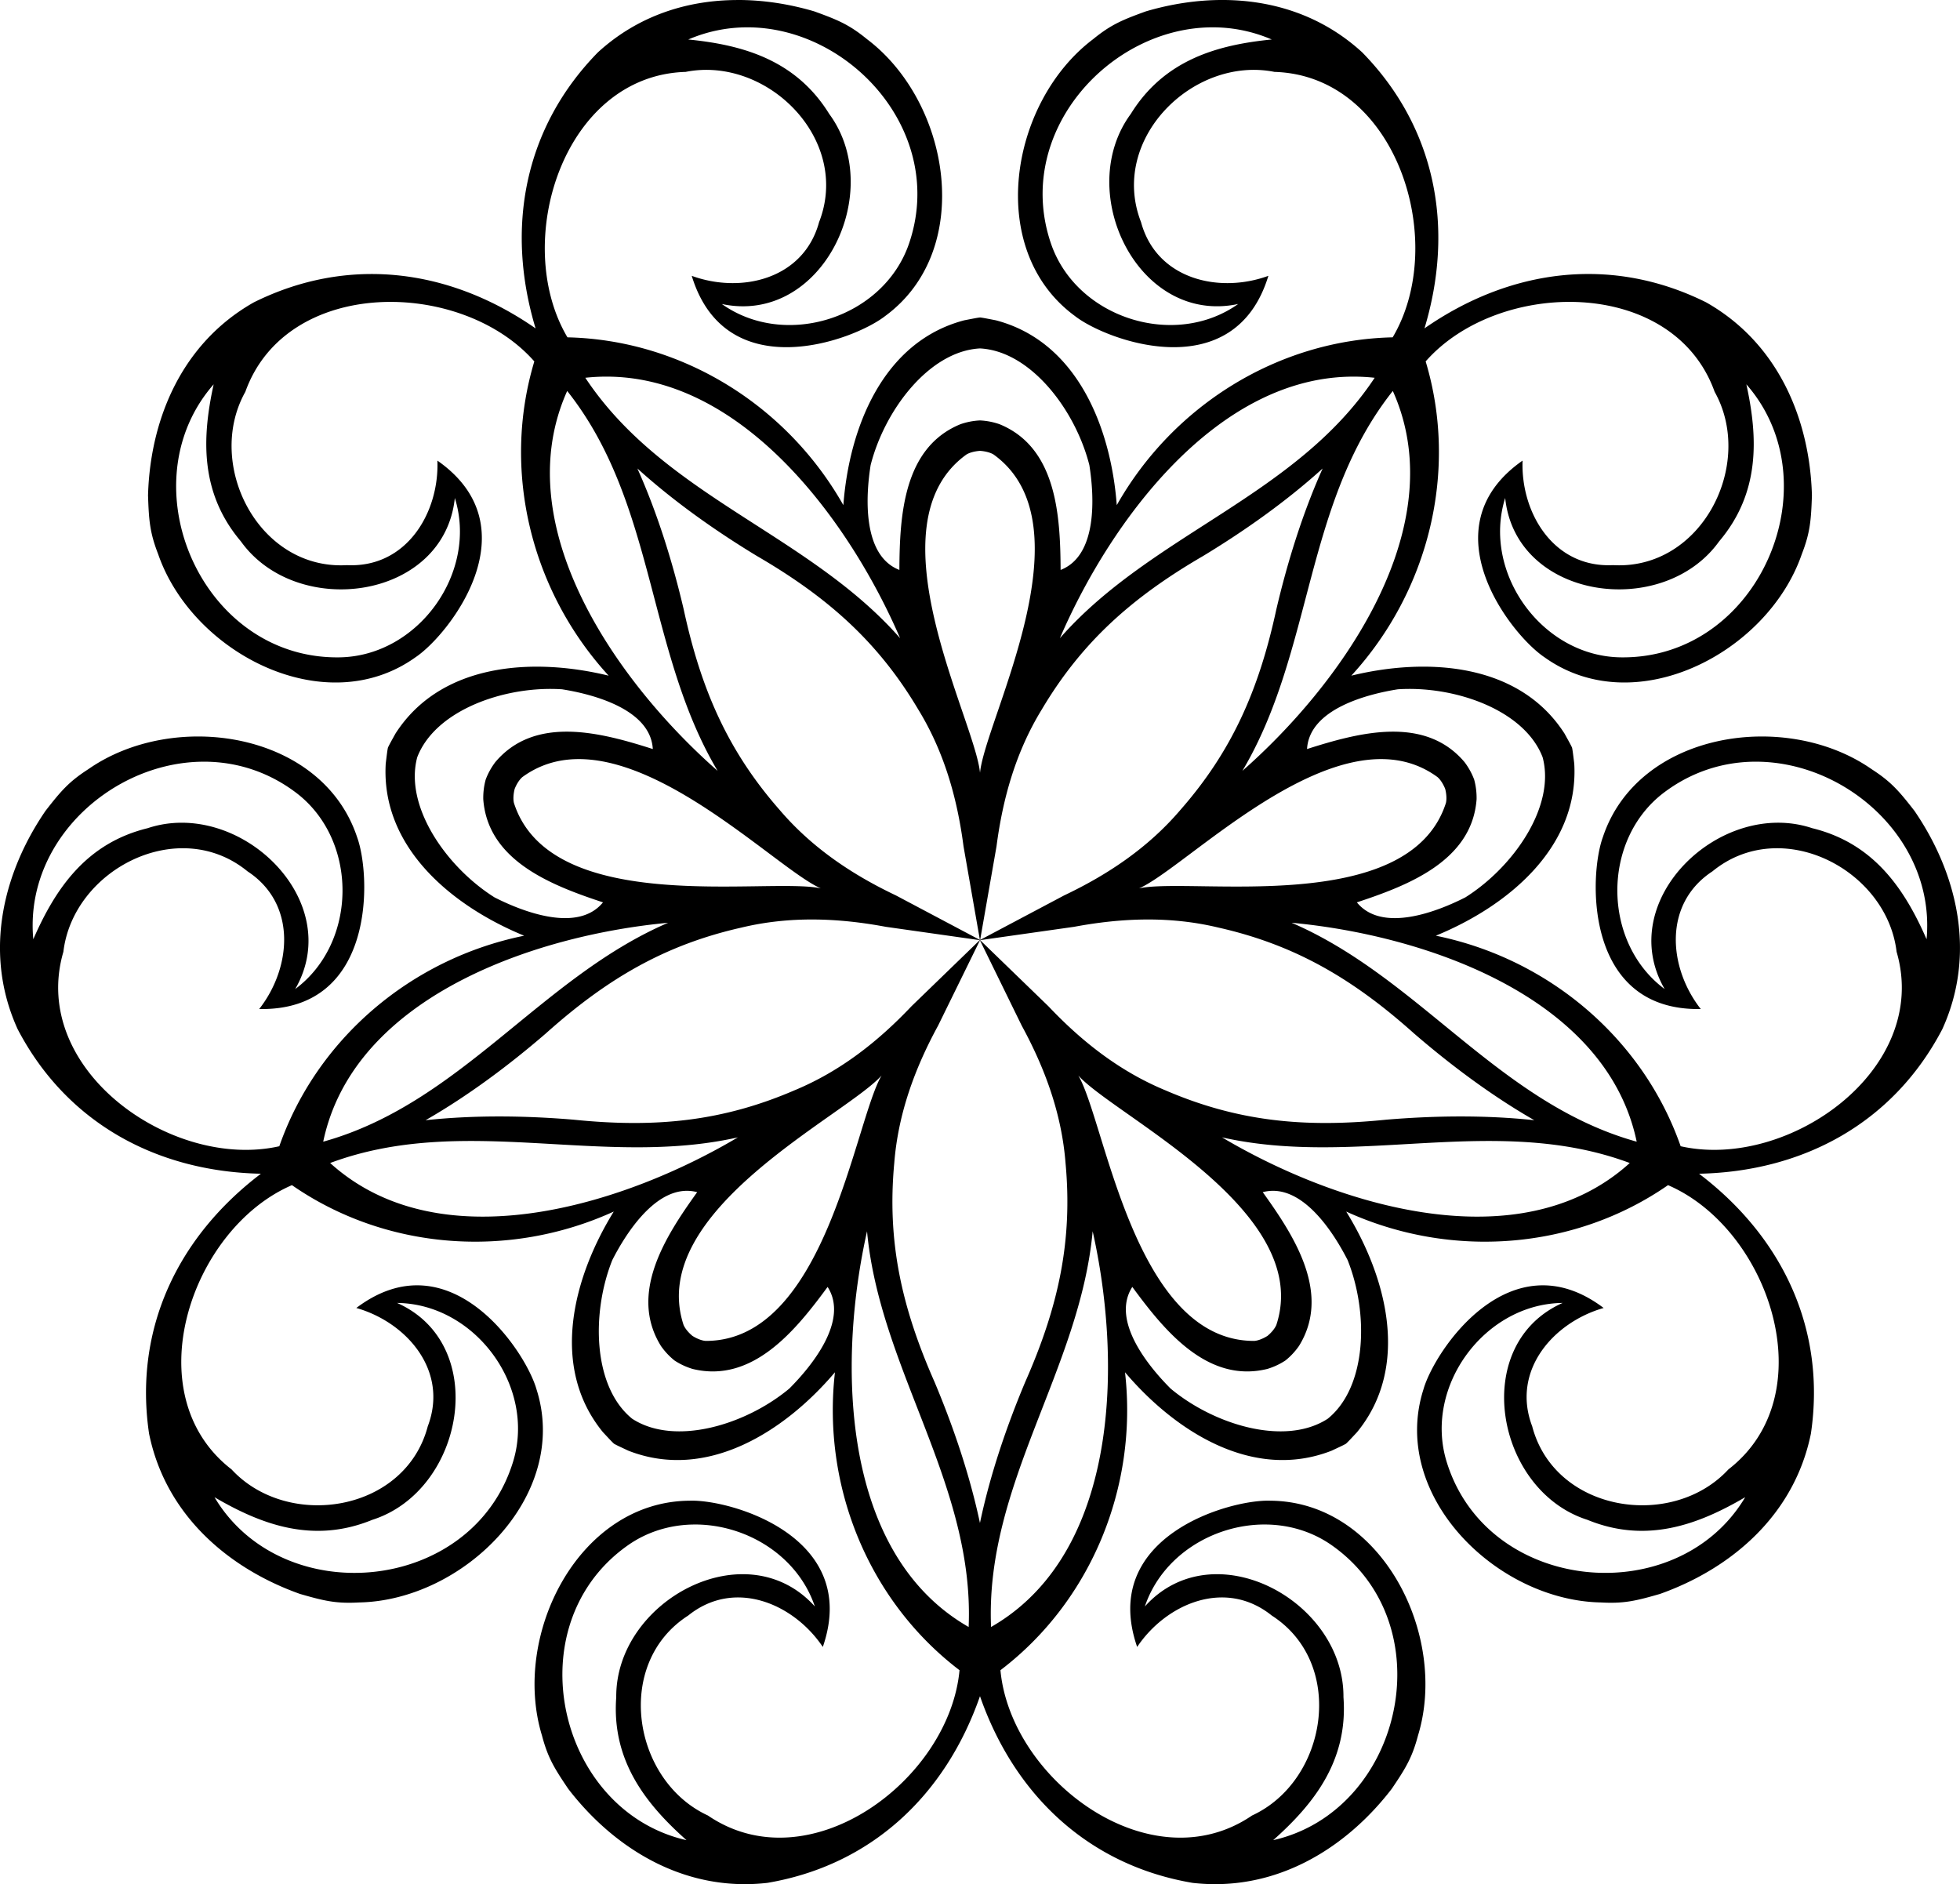
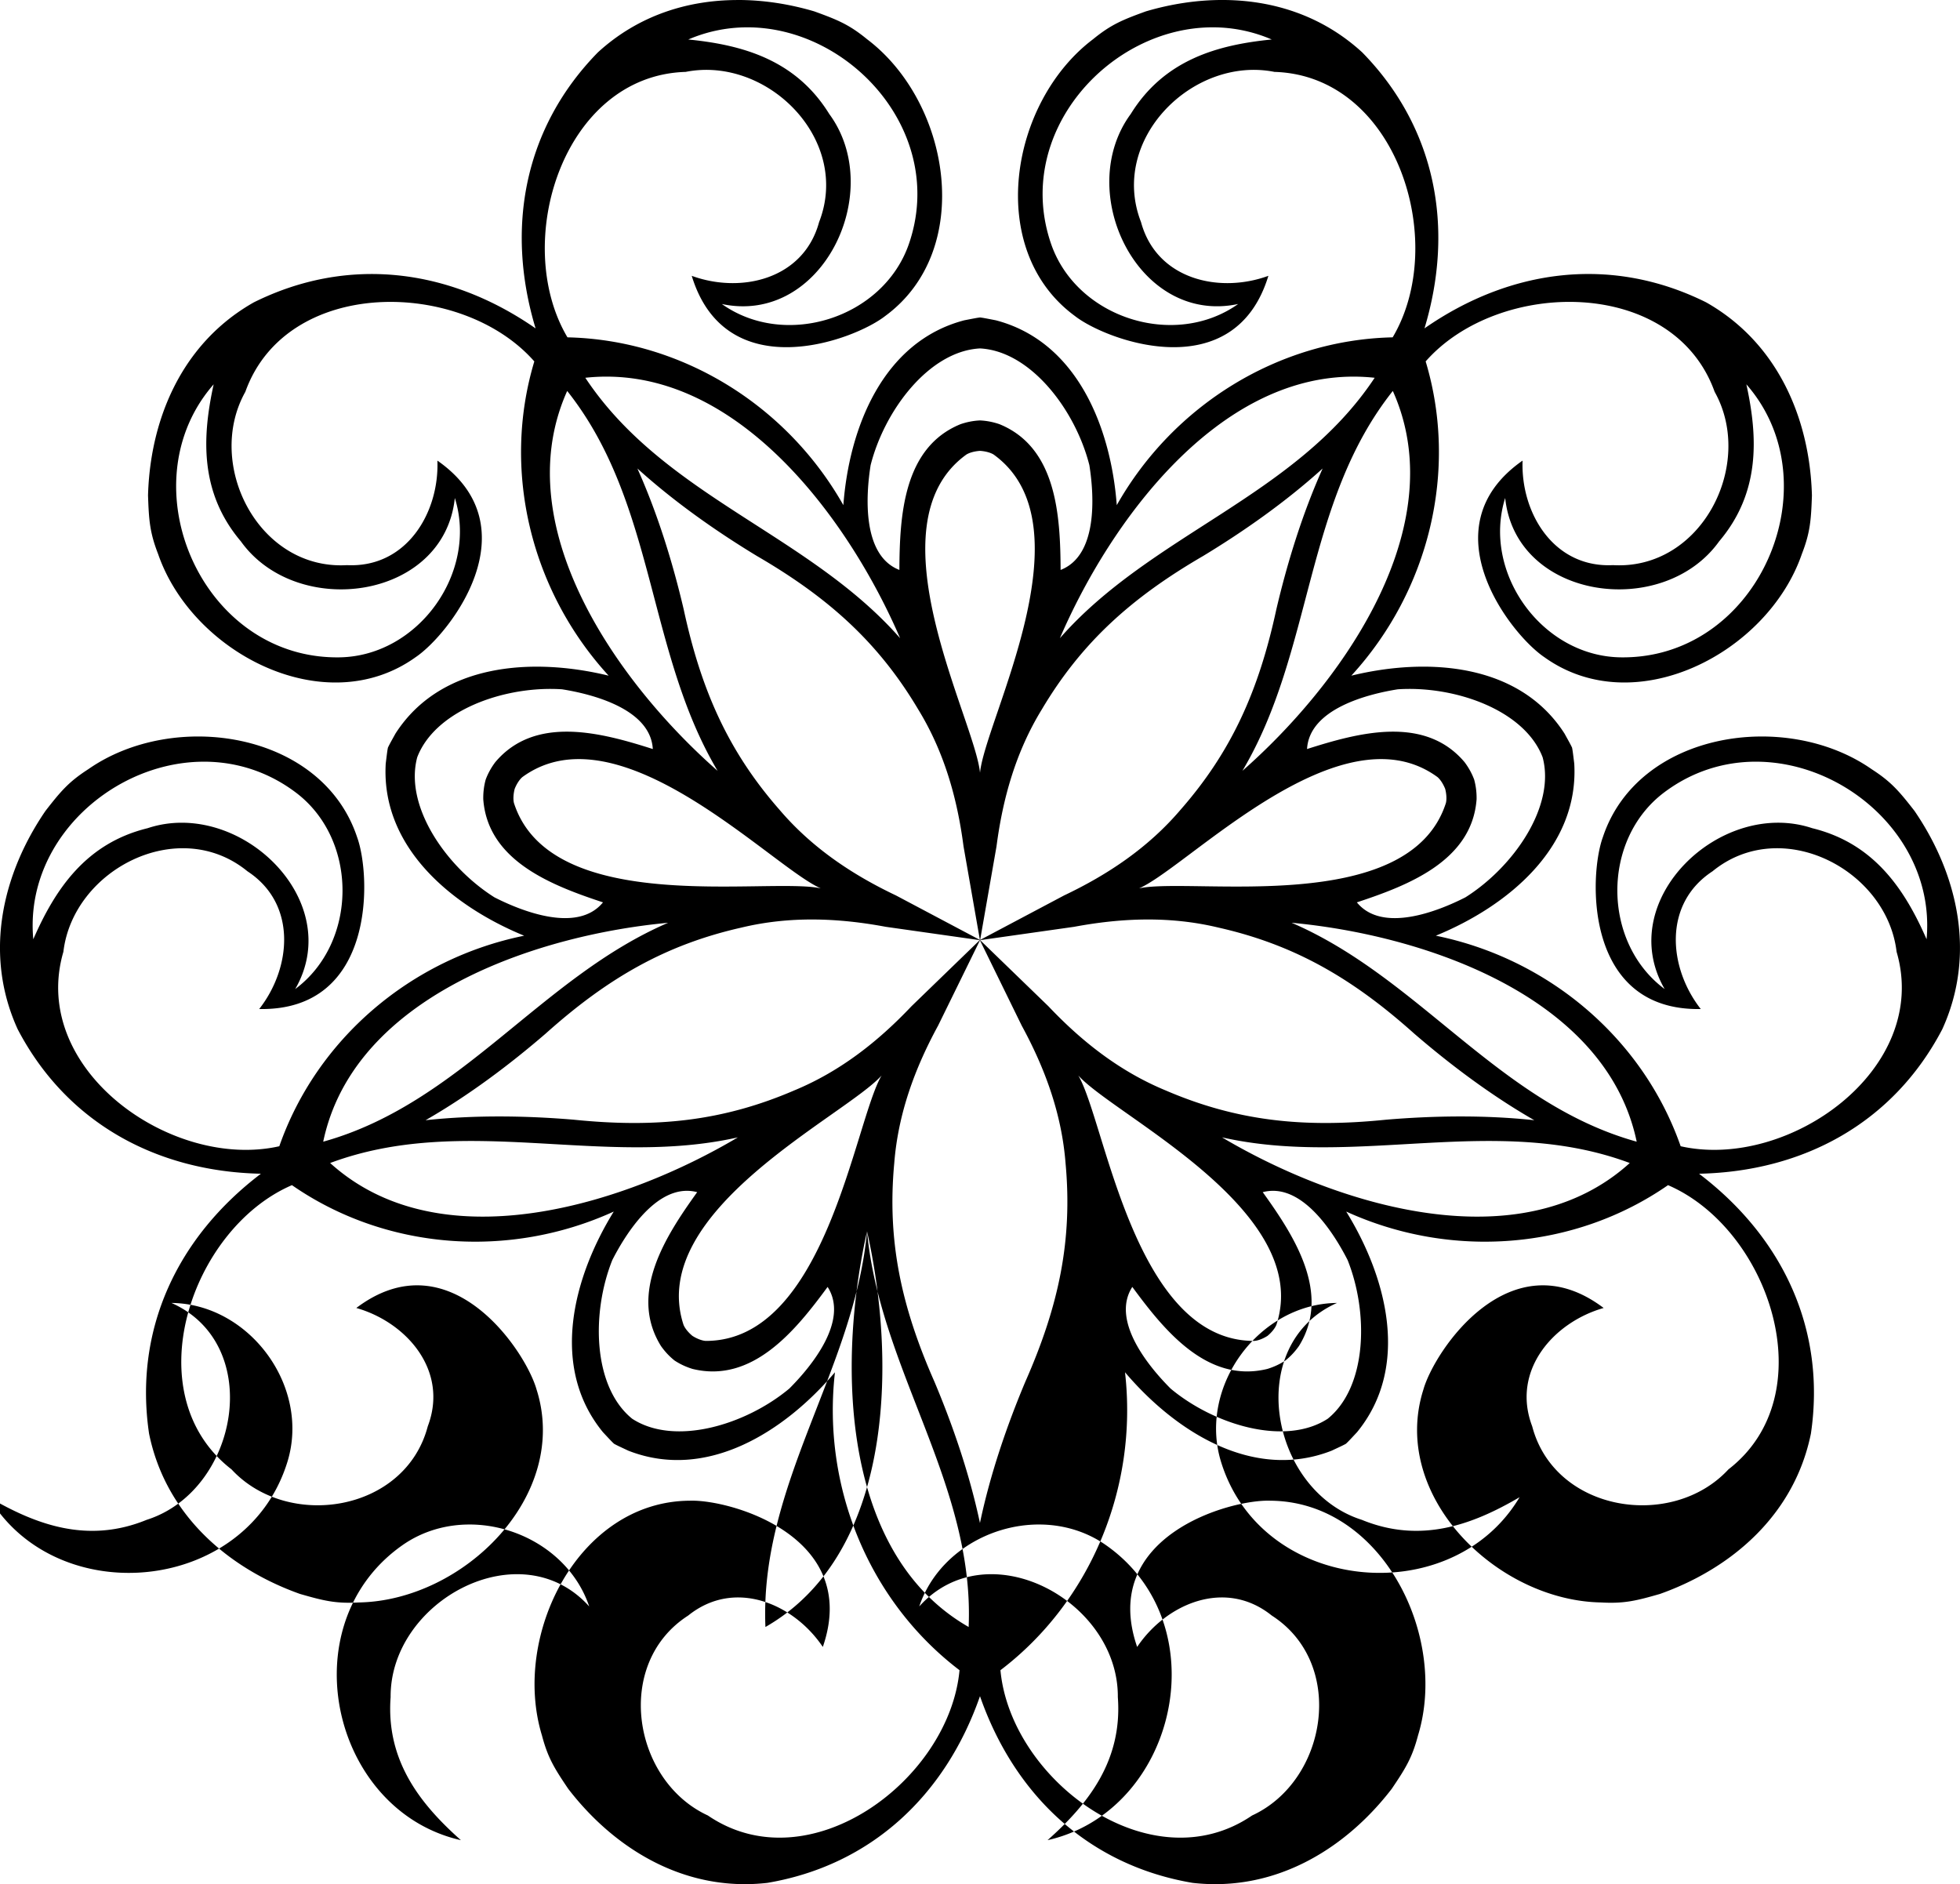
<svg xmlns="http://www.w3.org/2000/svg" height="1137.5pt" width="1183.3pt" viewBox="0 0 1183.346 1137.516">
-   <path d="M445.28 0c-29.94.03-59.86 9.196-84.33 31.627-44.45 45.405-55.9 105.94-37.59 166.62-52.05-36.16-113.16-43.99-170.08-15.74-28.895 16.34-46.856 41.963-56.139 70.434-4.863 14.913-7.345 30.61-7.769 46.16.509 14.981 1.053 22.415 6.12 35.455 20.62 59.743 100.87 101.36 155.46 62.181 20.237-13.589 71.026-78.226 13.129-118.66 1.168 31.45-18.645 64.864-54.602 63.105-53.586 3.086-85.821-60.996-61.355-104.65 24.934-69.652 130.5-68.364 174.47-18.34-19.762 65.674-2.26 138.29 44.877 189.72-45.362-11.06-101.21-7.907-128.7 34.946-2.451 4.44-3.77 6.754-4.572 8.534-.397 1.913-.69 4.559-1.317 9.591-2.951 50.826 40.378 86.203 83.578 103.92-68.37 13.89-125.21 62.36-147.83 127.11-64.97 14.63-151.13-46.39-130.36-117.39 5.86-49.7 69.61-82.59 111.14-48.6 30.123 19.712 26.51 58.388 7.08 83.145 70.606 1.318 67.51-80.826 59.126-103.71-21.134-63.784-110.52-77.28-162.32-41.069-11.765 7.572-16.573 13.265-25.79 25.088-8.799 12.83-16.017 26.986-20.849 41.91-9.225 28.49-9.754 59.777 4.017 89.98 29.448 56.304 83.49 85.9 146.85 87.234-50.478 38.325-76.804 94.034-67.533 156.89 6.612 32.53 25.431 57.531 49.641 75.158 12.681 9.234 26.841 16.444 41.5 21.652 14.406 4.146 21.643 5.926 35.611 5.136 63.191-1.15 127.57-64.608 107.18-128.63-6.67-23.445-52.448-91.722-108.8-49.153 30.272 8.607 55.926 37.777 43.142 71.43-13.624 51.917-84.53 62.771-118.48 26.014-58.538-45.238-24.69-145.24 36.47-171.6 56.354 39.09 130.83 44.886 194.3 15.948-24.537 39.724-38.794 93.814-6.532 133.2 3.465 3.703 5.257 5.67 6.703 6.984 1.696.969 4.122 2.066 8.714 4.217 47.427 18.512 94.463-11.764 124.66-47.375-7.907 69.31 20.619 138.35 75.209 179.87-6.164 66.311-90.815 129.4-151.93 87.711-45.45-20.933-57.038-91.723-11.872-120.72 28.055-22.558 63.725-7.17 81.266 18.96 23.073-66.745-56.01-89.184-80.367-88.284-67.193.39-107.65 81.228-89.217 141.68 3.565 13.53 7.494 19.862 15.889 32.281 9.483 12.332 20.716 23.571 33.416 32.778 24.245 17.577 53.838 27.75 86.819 23.984 62.648-10.608 107.49-52.858 128.35-112.71 20.85 59.851 65.697 102.1 128.35 112.71 32.98 3.765 62.574-6.406 86.819-23.984 12.7-9.206 23.934-20.446 33.417-32.778 8.395-12.42 12.324-18.753 15.889-32.28 18.434-60.455-22.025-141.29-89.217-141.68-24.36-.901-103.44 21.538-80.367 88.282 17.54-26.13 53.209-41.517 81.264-18.959 45.166 29 33.578 99.791-11.872 120.72-61.113 41.694-145.76-21.4-151.93-87.71 54.59-41.518 83.117-110.56 75.21-179.87 30.199 35.61 77.234 65.886 124.66 47.374 4.593-2.15 7.019-3.248 8.715-4.217 1.445-1.314 3.238-3.281 6.703-6.984 32.262-39.385 18.004-93.474-6.533-133.2 63.474 28.937 137.95 23.141 194.3-15.948 61.161 26.354 95.007 126.36 36.47 171.6-33.954 36.757-104.86 25.903-118.48-26.014-12.785-33.653 12.871-62.822 43.143-71.43-56.347-42.568-102.12 25.708-108.8 49.153-20.393 64.024 43.986 127.48 107.18 128.63 13.968.79 21.205-.99 35.611-5.136 14.658-5.208 28.82-12.418 41.5-21.652 24.21-17.627 43.028-42.628 49.64-75.158 9.27-62.86-17.055-118.57-67.534-156.89 63.366-1.335 117.41-30.93 146.85-87.234 13.772-30.203 13.242-61.49 4.017-89.98-4.83-14.925-12.049-29.08-20.847-41.91-9.217-11.822-14.028-17.516-25.792-25.088-51.798-36.213-141.18-22.715-162.32 41.07-8.383 22.887-11.48 105.03 59.127 103.71-19.43-24.758-23.042-63.435 7.082-83.146 41.538-33.994 105.28-1.099 111.15 48.595 20.769 71.006-65.395 132.02-130.37 117.39-22.615-64.748-79.46-113.21-147.82-127.11 43.2-17.716 86.527-53.093 83.577-103.92-.627-5.032-.92-7.678-1.318-9.59-.803-1.781-2.12-4.095-4.571-8.535-27.488-42.853-83.334-46.007-128.7-34.947 47.136-51.425 64.637-124.04 44.875-189.72 43.964-50.024 149.53-51.312 174.47 18.341 24.466 43.65-7.769 107.73-61.355 104.65-35.956 1.759-55.768-31.654-54.6-63.105-57.897 40.435-7.108 105.07 13.128 118.66 54.589 39.18 134.83-2.438 155.45-62.18 5.067-13.042 5.612-20.475 6.12-35.457-.424-15.55-2.905-31.246-7.767-46.159-9.284-28.47-27.246-54.094-56.141-70.434-56.85-28.26-117.97-20.44-170.01 15.73 18.31-60.68 6.86-121.22-37.59-166.62-24.47-22.434-54.39-31.599-84.34-31.63-15.68-.017-31.38 2.474-46.3 6.877-14.09 5.113-20.99 7.927-31.83 16.776-50.447 38.073-65.231 127.25-11.1 167.06 19.177 15.046 96.344 43.376 116.91-24.183-29.55 10.83-67.451 2.312-76.89-32.428-19.493-50.01 31.49-100.47 80.565-90.69 73.949 2.19 105.35 102.99 71.358 160.26-68.568 1.5-132.22 40.587-166.57 101.31-3.5-46.56-23.758-98.7-73.008-111.6-4.98-.958-7.587-1.497-9.528-1.71-1.942.213-4.549.752-9.529 1.71-49.25 12.9-69.507 65.04-73.006 111.6-34.343-60.72-98-99.805-166.57-101.31-33.99-57.27-2.59-158.07 71.358-160.26 49.074-9.78 100.06 40.68 80.564 90.69-9.438 34.74-47.339 43.258-76.889 32.428 20.565 67.559 97.732 39.229 116.91 24.183 54.131-39.81 39.347-128.99-11.1-167.06-10.82-8.85-17.72-11.663-31.82-16.776-14.92-4.403-30.61-6.893-46.3-6.877zm5.25 16.481c62.975-.47 121.23 64.021 98.211 130.8-15.525 44.88-74.681 63.45-112.93 36.24 60.511 12.9 99.379-67.89 64.833-114.75-20.191-32.656-52.251-41.7-85.094-44.94 11.499-4.94 23.322-7.258 34.984-7.345zm282.29 0c11.662.087 23.485 2.405 34.984 7.345-32.843 3.24-64.903 12.284-85.094 44.94-34.546 46.86 4.323 127.65 64.834 114.75-38.253 27.21-97.411 8.64-112.94-36.24-23.02-66.768 35.24-131.26 98.22-130.79zm-141.15 193.86c30.667 1.6 57.65 37.3 66.033 70.477 2.923 18.442 5.186 54.498-17.366 63.258-.176-32.28-2.206-73.864-36.902-87.994-4.053-1.393-7.978-2.098-11.766-2.269-3.788.17-7.713.876-11.766 2.27-34.696 14.13-36.724 55.713-36.9 87.993-22.552-8.76-20.29-44.816-17.367-63.258 8.383-33.176 35.366-68.877 66.033-70.477zm-225.99 17.03c82.449-.35 146.85 86.266 177.76 157.92-55.395-63.12-142.45-85.438-190.06-157.23 4.14-.45 8.239-.677 12.294-.694zm451.98 0c4.055.017 8.153.244 12.294.694-47.603 71.79-134.66 94.108-190.06 157.23 30.911-71.656 95.315-158.27 177.76-157.92zm-688.67 4.648c-7.068 32.237-8.374 65.524 16.444 94.817 33.891 47.336 122.74 35.334 129.17-26.202 14.057 44.79-21.883 95.313-69.364 96.21-70.621 1.26-113.95-74.076-94.045-133.82 3.687-11.065 9.545-21.594 17.797-31.004zm925.37 0a89.932 89.932 0 0117.797 31.003c19.908 59.747-23.425 135.08-94.045 133.82-47.481-.896-83.421-51.42-69.364-96.209 6.43 61.536 95.276 73.537 129.17 26.202 24.818-29.294 23.513-62.58 16.445-94.817zm-711.92 4.002c53.566 67.458 47.889 157.15 90.802 229.34-58.597-51.54-121.07-139.56-95.261-217.86a118.243 118.243 0 014.46-11.478zm498.47 0a118.335 118.335 0 014.458 11.478c25.81 78.306-36.663 166.32-95.26 217.86 42.914-72.189 37.236-161.88 90.803-229.34zm-249.23 36.167c3.248.206 6.333 1.043 8.238 2.227 58.904 42.516-5.135 160-8.238 192.11-3.103-32.111-67.142-149.59-8.237-192.11 1.904-1.184 4.99-2.02 8.237-2.227zM384.83 282.84c22.336 20.204 47.596 37.93 72.197 52.836 43.314 25.183 73.354 52.242 97.309 92.55 15.689 25.574 23.606 53.664 27.395 82.753l9.87 56.416-.04.027-50.603-26.82c-26.494-12.592-50.763-28.801-70.237-51.626-30.933-35.24-47.385-72.171-57.95-121.15-6.574-28.003-15.628-57.503-27.941-84.99zm413.71 0c-12.313 27.486-21.366 56.986-27.941 84.99-10.566 48.975-27.017 85.907-57.95 121.15-19.474 22.823-43.744 39.033-70.238 51.626l-50.603 26.82-.04-.028 9.87-56.416c3.79-29.089 11.706-57.179 27.395-82.753 23.955-40.308 53.996-67.367 97.309-92.55 24.6-14.906 49.86-32.632 72.197-52.836zM332.85 415.91c2.188.011 4.354.087 6.488.23 18.442 2.919 53.433 11.909 54.795 36.064-30.755-9.808-70.931-20.728-95.091 7.903-2.578 3.424-4.46 6.94-5.793 10.489-1.008 3.655-1.55 7.605-1.478 11.89 2.717 37.365 41.637 52.144 72.283 62.287-15.3 18.74-48.892 5.447-65.528-3.031-28.962-18.225-54.577-54.92-46.622-84.58 10.311-26.88 48.126-41.417 80.945-41.252zm517.56 0c32.82-.166 70.633 14.372 80.944 41.252 7.955 29.661-17.66 66.355-46.622 84.58-16.636 8.479-50.228 21.773-65.528 3.031 30.646-10.143 69.567-24.922 72.284-62.286.072-4.285-.47-8.235-1.478-11.89-1.333-3.55-3.217-7.066-5.794-10.49-24.16-28.63-64.336-17.71-95.09-7.903 1.361-24.155 36.352-33.145 54.794-36.064 2.134-.142 4.301-.218 6.49-.23zm-502.32 42.381c55.7-1.123 122.96 67.373 147.46 78.034-31.499-6.971-163.02 17.63-185.25-51.53-.537-2.177-.38-5.37.428-8.522 1.2-3.025 2.948-5.701 4.663-7.147 10.078-7.37 21.14-10.603 32.702-10.836zm487.08 0c11.56.233 22.622 3.465 32.7 10.836 1.714 1.446 3.463 4.122 4.663 7.147.807 3.153.965 6.345.428 8.522-22.232 69.16-153.75 44.558-185.25 51.53 24.496-10.662 91.76-79.158 147.46-78.034zm-710.62 1.563c18.607.274 37.371 6.025 54.112 18.652 37.886 28.634 37.265 90.634-.434 118.61 30.968-53.563-33.857-115.49-89.098-97.12-37.296 9.111-55.804 36.808-69.034 67.042-1.146-12.463.304-24.424 3.825-35.542 13.368-42.214 56.56-72.287 100.63-71.638zm934.16 0c44.07-.65 87.263 29.423 100.63 71.638 3.52 11.118 4.97 23.079 3.825 35.542-13.231-30.235-31.74-57.931-69.036-67.042-55.242-18.374-120.07 43.557-89.098 97.12-37.699-27.973-38.319-89.973-.433-118.61 16.741-12.626 35.504-18.377 54.111-18.652zM491.3 555.118c14.541.083 29.04 1.716 43.458 4.409l56.702 8.048.017.046-41.144 39.839c-20.164 21.306-43.08 39.379-70.805 50.847-43.073 18.53-83.282 22.762-133.13 17.677-28.664-2.401-59.518-2.906-89.464.31 26.118-15 50.781-33.544 72.56-52.335 37.334-33.412 72.352-53.622 118.09-63.948 14.584-3.51 29.17-4.976 43.71-4.893zm200.67 0c14.541-.084 29.124 1.382 43.709 4.892 45.738 10.327 80.756 30.537 118.09 63.948 21.779 18.79 46.443 37.336 72.561 52.336-29.946-3.217-60.8-2.712-89.464-.311-49.843 5.086-90.052.853-133.12-17.677-27.725-11.468-50.641-29.541-70.805-50.847l-41.145-39.84.016-.046 56.703-8.047c14.418-2.692 28.918-4.326 43.459-4.41zm-288.57 1.971c-77.149 33.18-125.28 109.08-208.26 132.17a118.316 118.316 0 013.14-11.906c25.147-78.522 127.42-113.01 205.12-120.26zm376.48 0c77.701 7.256 179.98 41.742 205.13 120.26a118.273 118.273 0 013.14 11.906c-83.05-23.08-131.18-98.98-208.33-132.16zm-188.26 10.628h.05l25.175 51.441c14.032 25.761 24.139 53.14 26.478 83.052 4.313 46.691-4.087 86.24-24.327 132.07-11.141 26.52-21.157 55.706-27.352 85.18-6.26-29.46-16.28-58.65-27.42-85.16-20.24-45.84-28.64-85.39-24.32-132.08 2.34-29.912 12.444-57.29 26.477-83.052zm-59.356 81.558c-16.364 27.803-33.608 160.49-106.25 160.26-2.236-.161-5.225-1.298-7.973-3.04-2.507-2.076-4.51-4.567-5.355-6.644-22.665-69.019 98.196-126.42 119.58-150.58zm118.76 0c21.385 24.154 142.25 81.557 119.58 150.58-.845 2.077-2.85 4.568-5.356 6.644-2.749 1.743-5.736 2.88-7.972 3.04-72.645.228-89.891-132.46-106.25-160.26zm-205.52 37.37c-67.126 39.802-170.14 72.018-236.64 23.273a118.255 118.255 0 01-9.54-7.787c80.71-30.099 164.26 3.019 246.18-15.486zm292.28 0c81.917 18.505 165.47-14.613 246.18 15.486a118.332 118.332 0 01-9.537 7.788c-66.497 48.745-169.51 16.528-236.64-23.273zm-323.33 32.277a24.154 24.154 0 016.467.81c-18.83 26.219-41.633 61.053-21.869 92.878 2.46 3.51 5.222 6.387 8.186 8.751 3.165 2.089 6.754 3.825 10.852 5.08 36.375 8.962 62.46-23.487 81.575-49.498 13.096 20.343-9.928 48.183-23.133 61.384-26.283 21.913-69.096 34.935-94.847 18.203-23.87-19.32-24.714-64.062-11.995-95.83 7.68-15.078 24.303-41.54 44.764-41.778zm354.39 0c20.461.238 37.084 26.7 44.764 41.778 12.719 31.768 11.873 76.51-11.997 95.83-25.751 16.732-68.564 3.71-94.847-18.203-13.204-13.202-36.229-41.042-23.133-61.384 19.116 26.011 45.2 58.461 81.575 49.498 4.098-1.255 7.689-2.99 10.853-5.08 2.964-2.363 5.724-5.242 8.184-8.75 19.764-31.826-3.036-66.66-21.867-92.879a24.154 24.154 0 016.468-.81zm-245.37 24.42c7.715 83.626 65.029 152.85 61.344 238.91a118.3 118.3 0 01-10.353-6.665c-66.91-48.17-68.1-156.1-50.99-232.24zm136.22 0c17.111 76.14 15.919 184.07-50.989 232.25-3.29 2.37-6.74 4.597-10.355 6.666-3.685-86.06 53.629-155.29 61.344-238.91zm-419.94 43.278c46.941.472 83.886 50.266 70.066 95.7-20.623 67.554-105.66 85.486-156.33 48.09-9.384-6.926-17.587-15.75-23.986-26.507 28.475 16.684 59.729 28.212 95.258 13.661 55.492-17.605 71.534-105.81 14.997-130.94zm703.66 0c-56.537 25.131-40.495 113.34 14.997 130.94 35.529 14.551 66.781 3.023 95.256-13.66-6.4 10.755-14.602 19.58-23.986 26.505-50.671 37.397-135.71 19.465-156.33-48.089-13.82-45.434 23.124-95.229 70.066-95.7zm-523.75 133.76c31.02-.012 62.013 18.883 72.294 49.475-41.372-46.004-120.3-3.489-119.9 54.727-2.86 38.286 17.762 64.447 42.428 86.373a89.928 89.928 0 01-32.622-14.622c-51.225-36.635-60.448-123.05-2.573-163.54 12.169-8.494 26.274-12.406 40.373-12.41zm343.84 0c14.1.008 28.206 3.917 40.375 12.411 57.875 40.49 48.65 126.91-2.575 163.54a89.918 89.918 0 01-32.62 14.622c24.666-21.926 45.288-48.087 42.428-86.373.404-58.216-78.528-100.73-119.9-54.727 10.281-30.592 41.272-49.487 72.292-49.475z" />
+   <path d="M445.28 0c-29.94.03-59.86 9.196-84.33 31.627-44.45 45.405-55.9 105.94-37.59 166.62-52.05-36.16-113.16-43.99-170.08-15.74-28.895 16.34-46.856 41.963-56.139 70.434-4.863 14.913-7.345 30.61-7.769 46.16.509 14.981 1.053 22.415 6.12 35.455 20.62 59.743 100.87 101.36 155.46 62.181 20.237-13.589 71.026-78.226 13.129-118.66 1.168 31.45-18.645 64.864-54.602 63.105-53.586 3.086-85.821-60.996-61.355-104.65 24.934-69.652 130.5-68.364 174.47-18.34-19.762 65.674-2.26 138.29 44.877 189.72-45.362-11.06-101.21-7.907-128.7 34.946-2.451 4.44-3.77 6.754-4.572 8.534-.397 1.913-.69 4.559-1.317 9.591-2.951 50.826 40.378 86.203 83.578 103.92-68.37 13.89-125.21 62.36-147.83 127.11-64.97 14.63-151.13-46.39-130.36-117.39 5.86-49.7 69.61-82.59 111.14-48.6 30.123 19.712 26.51 58.388 7.08 83.145 70.606 1.318 67.51-80.826 59.126-103.71-21.134-63.784-110.52-77.28-162.32-41.069-11.765 7.572-16.573 13.265-25.79 25.088-8.799 12.83-16.017 26.986-20.849 41.91-9.225 28.49-9.754 59.777 4.017 89.98 29.448 56.304 83.49 85.9 146.85 87.234-50.478 38.325-76.804 94.034-67.533 156.89 6.612 32.53 25.431 57.531 49.641 75.158 12.681 9.234 26.841 16.444 41.5 21.652 14.406 4.146 21.643 5.926 35.611 5.136 63.191-1.15 127.57-64.608 107.18-128.63-6.67-23.445-52.448-91.722-108.8-49.153 30.272 8.607 55.926 37.777 43.142 71.43-13.624 51.917-84.53 62.771-118.48 26.014-58.538-45.238-24.69-145.24 36.47-171.6 56.354 39.09 130.83 44.886 194.3 15.948-24.537 39.724-38.794 93.814-6.532 133.2 3.465 3.703 5.257 5.67 6.703 6.984 1.696.969 4.122 2.066 8.714 4.217 47.427 18.512 94.463-11.764 124.66-47.375-7.907 69.31 20.619 138.35 75.209 179.87-6.164 66.311-90.815 129.4-151.93 87.711-45.45-20.933-57.038-91.723-11.872-120.72 28.055-22.558 63.725-7.17 81.266 18.96 23.073-66.745-56.01-89.184-80.367-88.284-67.193.39-107.65 81.228-89.217 141.68 3.565 13.53 7.494 19.862 15.889 32.281 9.483 12.332 20.716 23.571 33.416 32.778 24.245 17.577 53.838 27.75 86.819 23.984 62.648-10.608 107.49-52.858 128.35-112.71 20.85 59.851 65.697 102.1 128.35 112.71 32.98 3.765 62.574-6.406 86.819-23.984 12.7-9.206 23.934-20.446 33.417-32.778 8.395-12.42 12.324-18.753 15.889-32.28 18.434-60.455-22.025-141.29-89.217-141.68-24.36-.901-103.44 21.538-80.367 88.282 17.54-26.13 53.209-41.517 81.264-18.959 45.166 29 33.578 99.791-11.872 120.72-61.113 41.694-145.76-21.4-151.93-87.71 54.59-41.518 83.117-110.56 75.21-179.87 30.199 35.61 77.234 65.886 124.66 47.374 4.593-2.15 7.019-3.248 8.715-4.217 1.445-1.314 3.238-3.281 6.703-6.984 32.262-39.385 18.004-93.474-6.533-133.2 63.474 28.937 137.95 23.141 194.3-15.948 61.161 26.354 95.007 126.36 36.47 171.6-33.954 36.757-104.86 25.903-118.48-26.014-12.785-33.653 12.871-62.822 43.143-71.43-56.347-42.568-102.12 25.708-108.8 49.153-20.393 64.024 43.986 127.48 107.18 128.63 13.968.79 21.205-.99 35.611-5.136 14.658-5.208 28.82-12.418 41.5-21.652 24.21-17.627 43.028-42.628 49.64-75.158 9.27-62.86-17.055-118.57-67.534-156.89 63.366-1.335 117.41-30.93 146.85-87.234 13.772-30.203 13.242-61.49 4.017-89.98-4.83-14.925-12.049-29.08-20.847-41.91-9.217-11.822-14.028-17.516-25.792-25.088-51.798-36.213-141.18-22.715-162.32 41.07-8.383 22.887-11.48 105.03 59.127 103.71-19.43-24.758-23.042-63.435 7.082-83.146 41.538-33.994 105.28-1.099 111.15 48.595 20.769 71.006-65.395 132.02-130.37 117.39-22.615-64.748-79.46-113.21-147.82-127.11 43.2-17.716 86.527-53.093 83.577-103.92-.627-5.032-.92-7.678-1.318-9.59-.803-1.781-2.12-4.095-4.571-8.535-27.488-42.853-83.334-46.007-128.7-34.947 47.136-51.425 64.637-124.04 44.875-189.72 43.964-50.024 149.53-51.312 174.47 18.341 24.466 43.65-7.769 107.73-61.355 104.65-35.956 1.759-55.768-31.654-54.6-63.105-57.897 40.435-7.108 105.07 13.128 118.66 54.589 39.18 134.83-2.438 155.45-62.18 5.067-13.042 5.612-20.475 6.12-35.457-.424-15.55-2.905-31.246-7.767-46.159-9.284-28.47-27.246-54.094-56.141-70.434-56.85-28.26-117.97-20.44-170.01 15.73 18.31-60.68 6.86-121.22-37.59-166.62-24.47-22.434-54.39-31.599-84.34-31.63-15.68-.017-31.38 2.474-46.3 6.877-14.09 5.113-20.99 7.927-31.83 16.776-50.447 38.073-65.231 127.25-11.1 167.06 19.177 15.046 96.344 43.376 116.91-24.183-29.55 10.83-67.451 2.312-76.89-32.428-19.493-50.01 31.49-100.47 80.565-90.69 73.949 2.19 105.35 102.99 71.358 160.26-68.568 1.5-132.22 40.587-166.57 101.31-3.5-46.56-23.758-98.7-73.008-111.6-4.98-.958-7.587-1.497-9.528-1.71-1.942.213-4.549.752-9.529 1.71-49.25 12.9-69.507 65.04-73.006 111.6-34.343-60.72-98-99.805-166.57-101.31-33.99-57.27-2.59-158.07 71.358-160.26 49.074-9.78 100.06 40.68 80.564 90.69-9.438 34.74-47.339 43.258-76.889 32.428 20.565 67.559 97.732 39.229 116.91 24.183 54.131-39.81 39.347-128.99-11.1-167.06-10.82-8.85-17.72-11.663-31.82-16.776-14.92-4.403-30.61-6.893-46.3-6.877zm5.25 16.481c62.975-.47 121.23 64.021 98.211 130.8-15.525 44.88-74.681 63.45-112.93 36.24 60.511 12.9 99.379-67.89 64.833-114.75-20.191-32.656-52.251-41.7-85.094-44.94 11.499-4.94 23.322-7.258 34.984-7.345zm282.29 0c11.662.087 23.485 2.405 34.984 7.345-32.843 3.24-64.903 12.284-85.094 44.94-34.546 46.86 4.323 127.65 64.834 114.75-38.253 27.21-97.411 8.64-112.94-36.24-23.02-66.768 35.24-131.26 98.22-130.79zm-141.15 193.86c30.667 1.6 57.65 37.3 66.033 70.477 2.923 18.442 5.186 54.498-17.366 63.258-.176-32.28-2.206-73.864-36.902-87.994-4.053-1.393-7.978-2.098-11.766-2.269-3.788.17-7.713.876-11.766 2.27-34.696 14.13-36.724 55.713-36.9 87.993-22.552-8.76-20.29-44.816-17.367-63.258 8.383-33.176 35.366-68.877 66.033-70.477zm-225.99 17.03c82.449-.35 146.85 86.266 177.76 157.92-55.395-63.12-142.45-85.438-190.06-157.23 4.14-.45 8.239-.677 12.294-.694zm451.98 0c4.055.017 8.153.244 12.294.694-47.603 71.79-134.66 94.108-190.06 157.23 30.911-71.656 95.315-158.27 177.76-157.92zm-688.67 4.648c-7.068 32.237-8.374 65.524 16.444 94.817 33.891 47.336 122.74 35.334 129.17-26.202 14.057 44.79-21.883 95.313-69.364 96.21-70.621 1.26-113.95-74.076-94.045-133.82 3.687-11.065 9.545-21.594 17.797-31.004zm925.37 0a89.932 89.932 0 0117.797 31.003c19.908 59.747-23.425 135.08-94.045 133.82-47.481-.896-83.421-51.42-69.364-96.209 6.43 61.536 95.276 73.537 129.17 26.202 24.818-29.294 23.513-62.58 16.445-94.817zm-711.92 4.002c53.566 67.458 47.889 157.15 90.802 229.34-58.597-51.54-121.07-139.56-95.261-217.86a118.243 118.243 0 014.46-11.478zm498.47 0a118.335 118.335 0 014.458 11.478c25.81 78.306-36.663 166.32-95.26 217.86 42.914-72.189 37.236-161.88 90.803-229.34zm-249.23 36.167c3.248.206 6.333 1.043 8.238 2.227 58.904 42.516-5.135 160-8.238 192.11-3.103-32.111-67.142-149.59-8.237-192.11 1.904-1.184 4.99-2.02 8.237-2.227zM384.83 282.84c22.336 20.204 47.596 37.93 72.197 52.836 43.314 25.183 73.354 52.242 97.309 92.55 15.689 25.574 23.606 53.664 27.395 82.753l9.87 56.416-.04.027-50.603-26.82c-26.494-12.592-50.763-28.801-70.237-51.626-30.933-35.24-47.385-72.171-57.95-121.15-6.574-28.003-15.628-57.503-27.941-84.99zm413.71 0c-12.313 27.486-21.366 56.986-27.941 84.99-10.566 48.975-27.017 85.907-57.95 121.15-19.474 22.823-43.744 39.033-70.238 51.626l-50.603 26.82-.04-.028 9.87-56.416c3.79-29.089 11.706-57.179 27.395-82.753 23.955-40.308 53.996-67.367 97.309-92.55 24.6-14.906 49.86-32.632 72.197-52.836zM332.85 415.91c2.188.011 4.354.087 6.488.23 18.442 2.919 53.433 11.909 54.795 36.064-30.755-9.808-70.931-20.728-95.091 7.903-2.578 3.424-4.46 6.94-5.793 10.489-1.008 3.655-1.55 7.605-1.478 11.89 2.717 37.365 41.637 52.144 72.283 62.287-15.3 18.74-48.892 5.447-65.528-3.031-28.962-18.225-54.577-54.92-46.622-84.58 10.311-26.88 48.126-41.417 80.945-41.252zm517.56 0c32.82-.166 70.633 14.372 80.944 41.252 7.955 29.661-17.66 66.355-46.622 84.58-16.636 8.479-50.228 21.773-65.528 3.031 30.646-10.143 69.567-24.922 72.284-62.286.072-4.285-.47-8.235-1.478-11.89-1.333-3.55-3.217-7.066-5.794-10.49-24.16-28.63-64.336-17.71-95.09-7.903 1.361-24.155 36.352-33.145 54.794-36.064 2.134-.142 4.301-.218 6.49-.23zm-502.32 42.381c55.7-1.123 122.96 67.373 147.46 78.034-31.499-6.971-163.02 17.63-185.25-51.53-.537-2.177-.38-5.37.428-8.522 1.2-3.025 2.948-5.701 4.663-7.147 10.078-7.37 21.14-10.603 32.702-10.836zm487.08 0c11.56.233 22.622 3.465 32.7 10.836 1.714 1.446 3.463 4.122 4.663 7.147.807 3.153.965 6.345.428 8.522-22.232 69.16-153.75 44.558-185.25 51.53 24.496-10.662 91.76-79.158 147.46-78.034zm-710.62 1.563c18.607.274 37.371 6.025 54.112 18.652 37.886 28.634 37.265 90.634-.434 118.61 30.968-53.563-33.857-115.49-89.098-97.12-37.296 9.111-55.804 36.808-69.034 67.042-1.146-12.463.304-24.424 3.825-35.542 13.368-42.214 56.56-72.287 100.63-71.638zm934.16 0c44.07-.65 87.263 29.423 100.63 71.638 3.52 11.118 4.97 23.079 3.825 35.542-13.231-30.235-31.74-57.931-69.036-67.042-55.242-18.374-120.07 43.557-89.098 97.12-37.699-27.973-38.319-89.973-.433-118.61 16.741-12.626 35.504-18.377 54.111-18.652zM491.3 555.118c14.541.083 29.04 1.716 43.458 4.409l56.702 8.048.017.046-41.144 39.839c-20.164 21.306-43.08 39.379-70.805 50.847-43.073 18.53-83.282 22.762-133.13 17.677-28.664-2.401-59.518-2.906-89.464.31 26.118-15 50.781-33.544 72.56-52.335 37.334-33.412 72.352-53.622 118.09-63.948 14.584-3.51 29.17-4.976 43.71-4.893zm200.67 0c14.541-.084 29.124 1.382 43.709 4.892 45.738 10.327 80.756 30.537 118.09 63.948 21.779 18.79 46.443 37.336 72.561 52.336-29.946-3.217-60.8-2.712-89.464-.311-49.843 5.086-90.052.853-133.12-17.677-27.725-11.468-50.641-29.541-70.805-50.847l-41.145-39.84.016-.046 56.703-8.047c14.418-2.692 28.918-4.326 43.459-4.41zm-288.57 1.971c-77.149 33.18-125.28 109.08-208.26 132.17a118.316 118.316 0 013.14-11.906c25.147-78.522 127.42-113.01 205.12-120.26zm376.48 0c77.701 7.256 179.98 41.742 205.13 120.26a118.273 118.273 0 013.14 11.906c-83.05-23.08-131.18-98.98-208.33-132.16zm-188.26 10.628h.05l25.175 51.441c14.032 25.761 24.139 53.14 26.478 83.052 4.313 46.691-4.087 86.24-24.327 132.07-11.141 26.52-21.157 55.706-27.352 85.18-6.26-29.46-16.28-58.65-27.42-85.16-20.24-45.84-28.64-85.39-24.32-132.08 2.34-29.912 12.444-57.29 26.477-83.052zm-59.356 81.558c-16.364 27.803-33.608 160.49-106.25 160.26-2.236-.161-5.225-1.298-7.973-3.04-2.507-2.076-4.51-4.567-5.355-6.644-22.665-69.019 98.196-126.42 119.58-150.58zm118.76 0c21.385 24.154 142.25 81.557 119.58 150.58-.845 2.077-2.85 4.568-5.356 6.644-2.749 1.743-5.736 2.88-7.972 3.04-72.645.228-89.891-132.46-106.25-160.26zm-205.52 37.37c-67.126 39.802-170.14 72.018-236.64 23.273a118.255 118.255 0 01-9.54-7.787c80.71-30.099 164.26 3.019 246.18-15.486zm292.28 0c81.917 18.505 165.47-14.613 246.18 15.486a118.332 118.332 0 01-9.537 7.788c-66.497 48.745-169.51 16.528-236.64-23.273zm-323.33 32.277a24.154 24.154 0 016.467.81c-18.83 26.219-41.633 61.053-21.869 92.878 2.46 3.51 5.222 6.387 8.186 8.751 3.165 2.089 6.754 3.825 10.852 5.08 36.375 8.962 62.46-23.487 81.575-49.498 13.096 20.343-9.928 48.183-23.133 61.384-26.283 21.913-69.096 34.935-94.847 18.203-23.87-19.32-24.714-64.062-11.995-95.83 7.68-15.078 24.303-41.54 44.764-41.778zm354.39 0c20.461.238 37.084 26.7 44.764 41.778 12.719 31.768 11.873 76.51-11.997 95.83-25.751 16.732-68.564 3.71-94.847-18.203-13.204-13.202-36.229-41.042-23.133-61.384 19.116 26.011 45.2 58.461 81.575 49.498 4.098-1.255 7.689-2.99 10.853-5.08 2.964-2.363 5.724-5.242 8.184-8.75 19.764-31.826-3.036-66.66-21.867-92.879a24.154 24.154 0 016.468-.81zm-245.37 24.42c7.715 83.626 65.029 152.85 61.344 238.91a118.3 118.3 0 01-10.353-6.665c-66.91-48.17-68.1-156.1-50.99-232.24zc17.111 76.14 15.919 184.07-50.989 232.25-3.29 2.37-6.74 4.597-10.355 6.666-3.685-86.06 53.629-155.29 61.344-238.91zm-419.94 43.278c46.941.472 83.886 50.266 70.066 95.7-20.623 67.554-105.66 85.486-156.33 48.09-9.384-6.926-17.587-15.75-23.986-26.507 28.475 16.684 59.729 28.212 95.258 13.661 55.492-17.605 71.534-105.81 14.997-130.94zm703.66 0c-56.537 25.131-40.495 113.34 14.997 130.94 35.529 14.551 66.781 3.023 95.256-13.66-6.4 10.755-14.602 19.58-23.986 26.505-50.671 37.397-135.71 19.465-156.33-48.089-13.82-45.434 23.124-95.229 70.066-95.7zm-523.75 133.76c31.02-.012 62.013 18.883 72.294 49.475-41.372-46.004-120.3-3.489-119.9 54.727-2.86 38.286 17.762 64.447 42.428 86.373a89.928 89.928 0 01-32.622-14.622c-51.225-36.635-60.448-123.05-2.573-163.54 12.169-8.494 26.274-12.406 40.373-12.41zm343.84 0c14.1.008 28.206 3.917 40.375 12.411 57.875 40.49 48.65 126.91-2.575 163.54a89.918 89.918 0 01-32.62 14.622c24.666-21.926 45.288-48.087 42.428-86.373.404-58.216-78.528-100.73-119.9-54.727 10.281-30.592 41.272-49.487 72.292-49.475z" />
</svg>